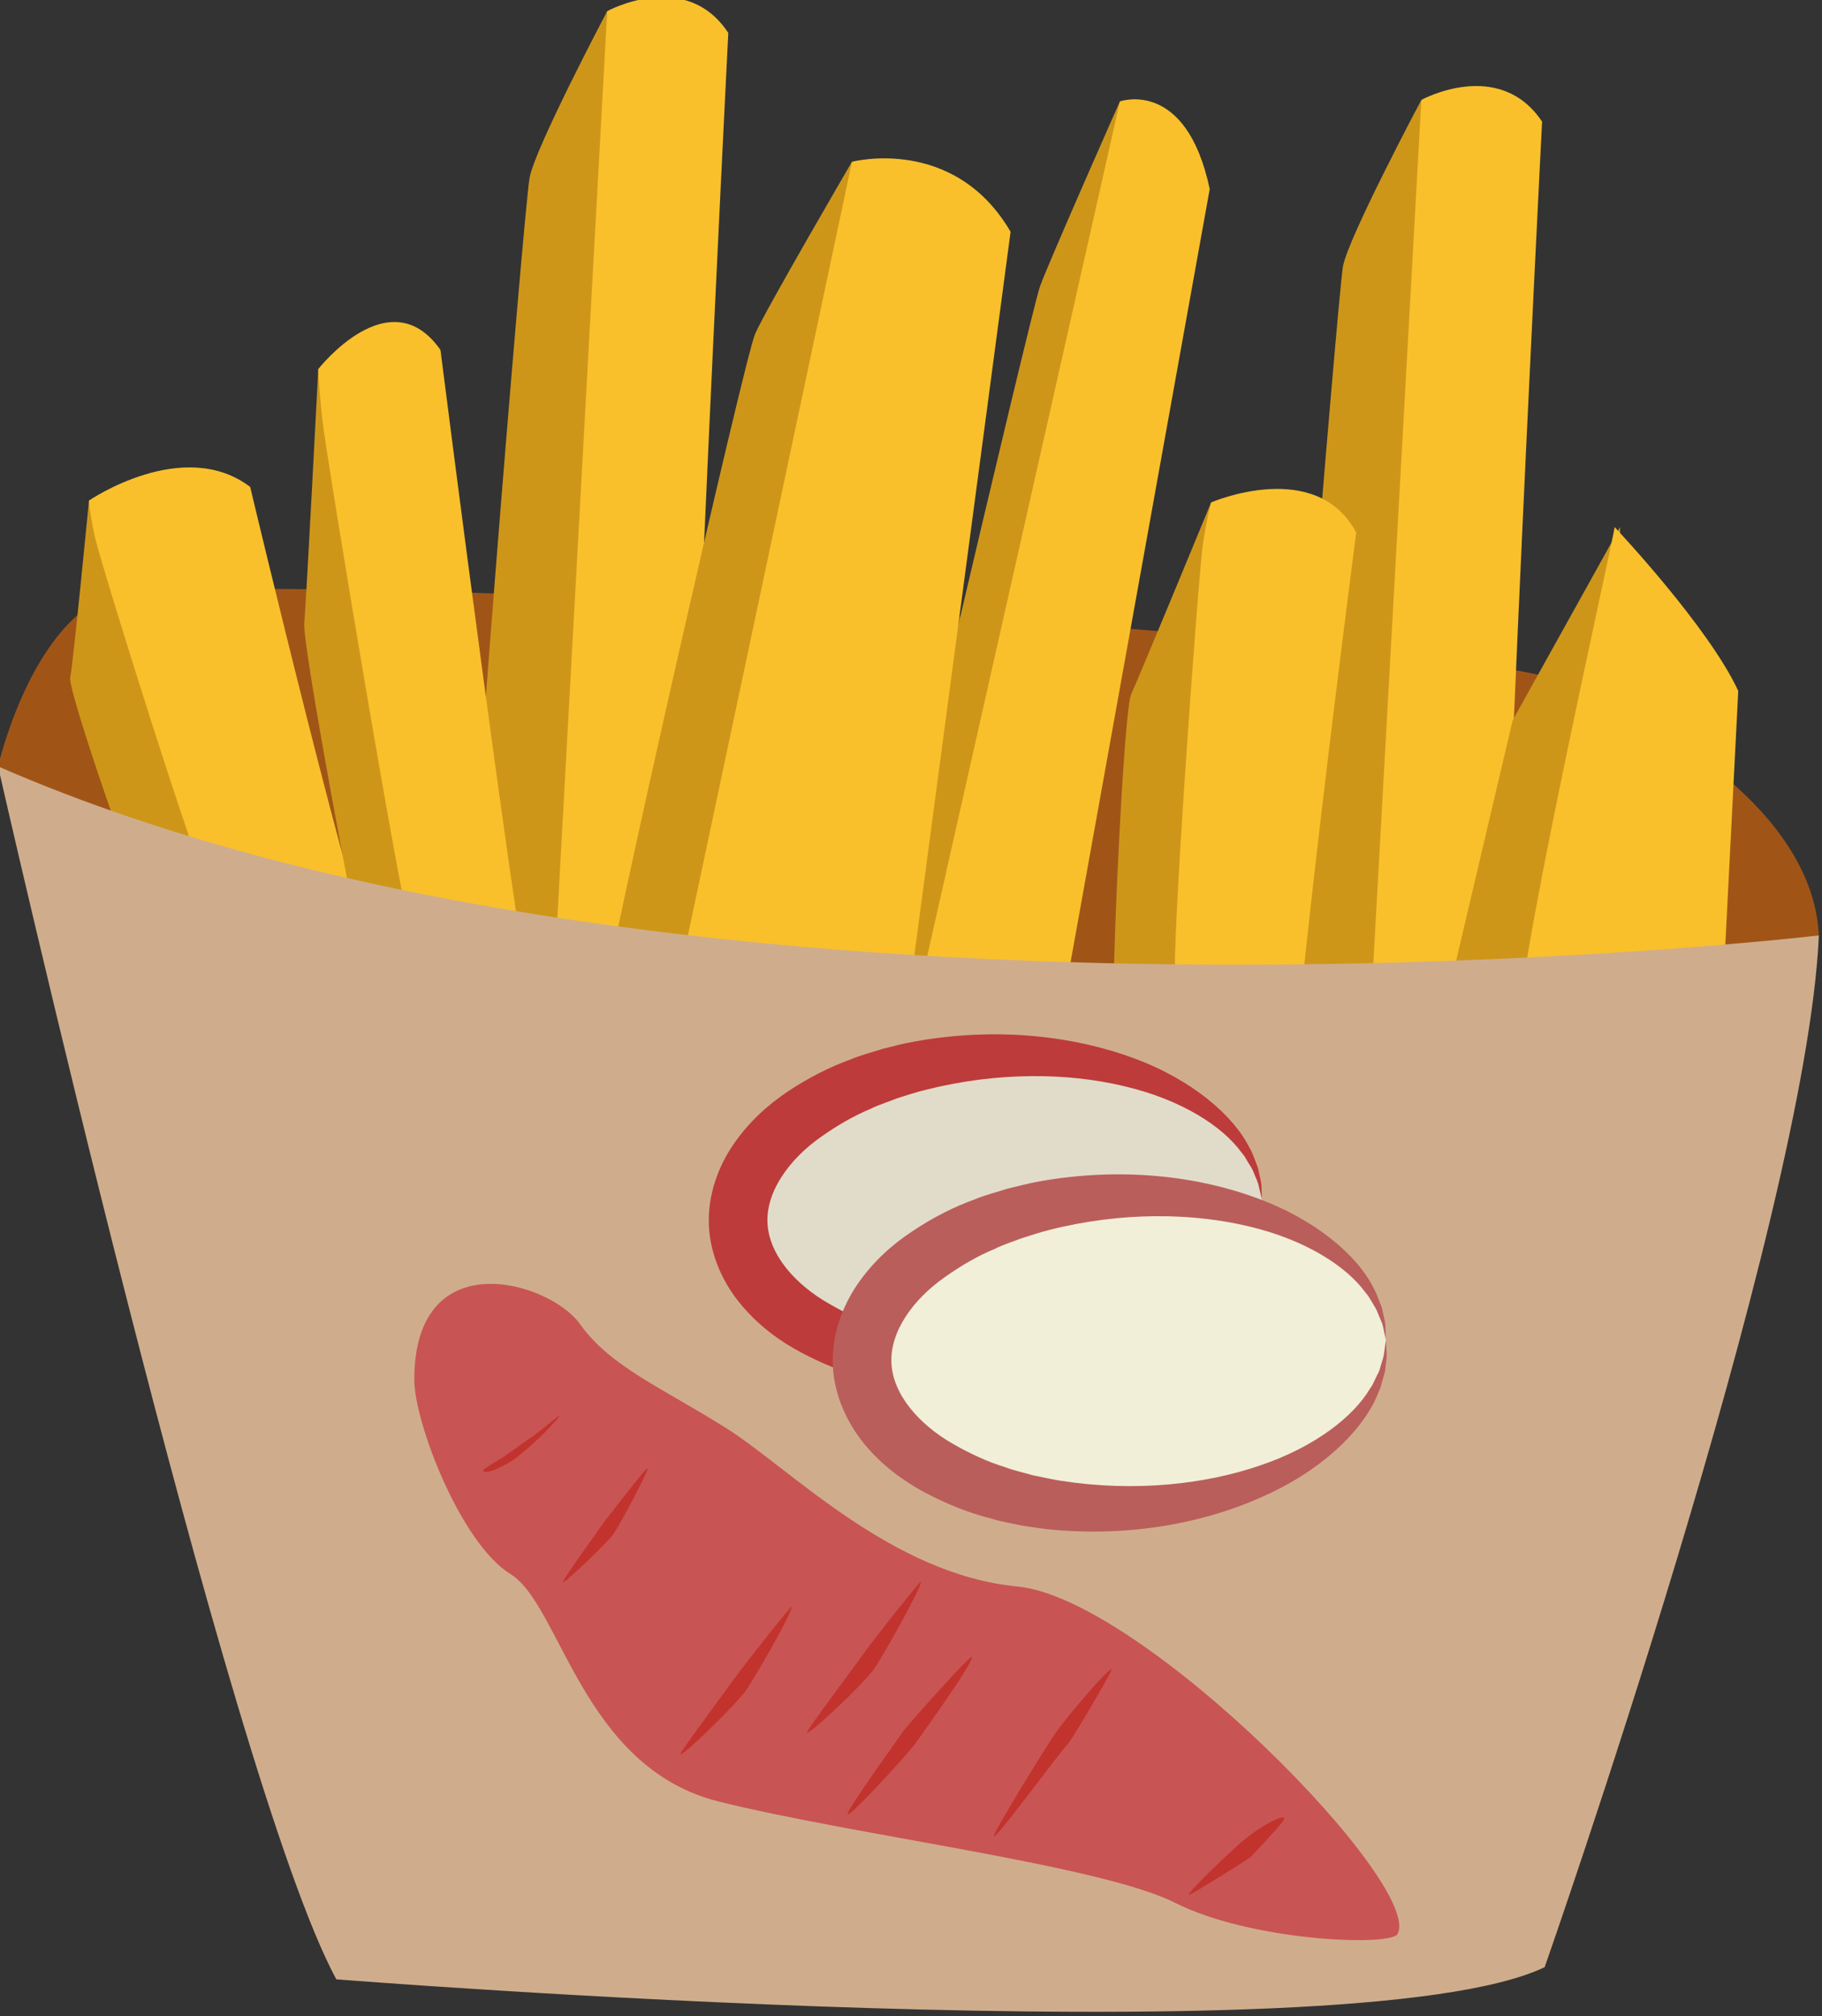
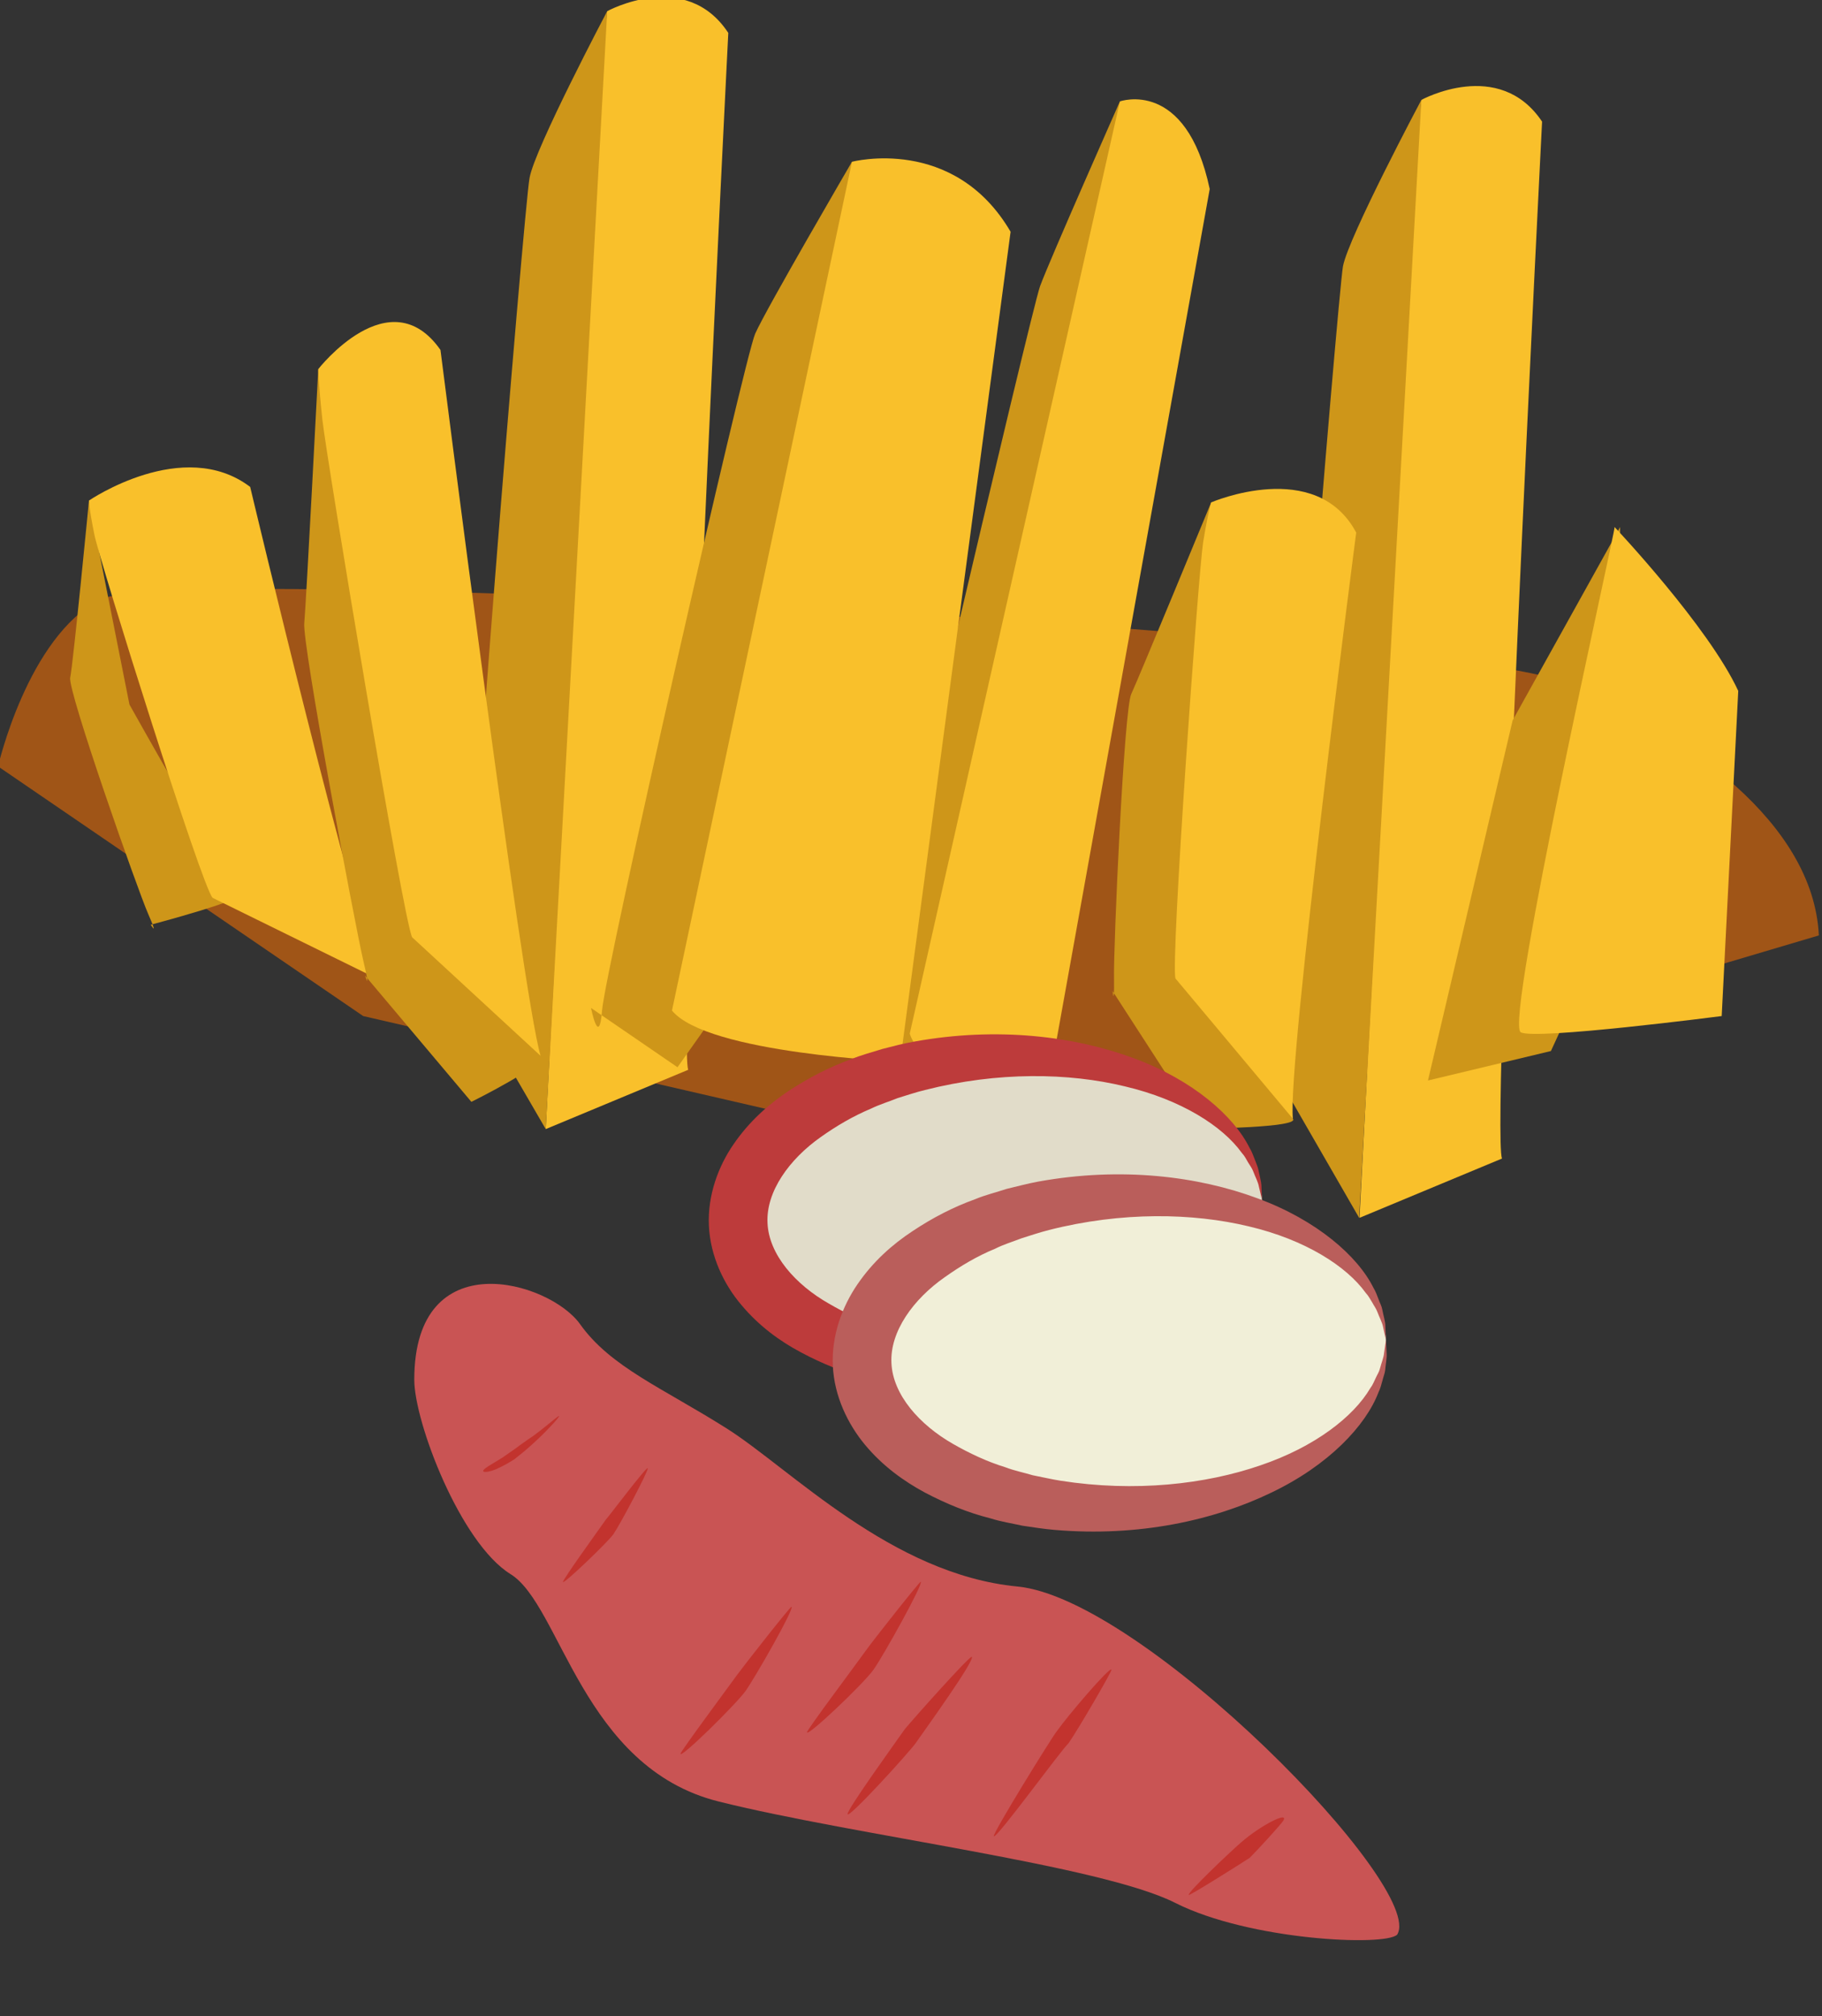
<svg xmlns="http://www.w3.org/2000/svg" xmlns:ns1="http://www.inkscape.org/namespaces/inkscape" xmlns:ns2="http://sodipodi.sourceforge.net/DTD/sodipodi-0.dtd" width="301.965mm" height="333.972mm" viewBox="0 0 301.965 333.972" version="1.1" id="svg8" ns1:version="0.92.4 (5da689c313, 2019-01-14)" ns2:docname="4765.svg">
  <rect x="0" y="0" width="301.965" height="333.972" fill="#333333" stroke="none" />
  <defs id="defs2">
    <style type="text/css" id="style2">
    .fil5 {fill:#77401B;fill-rule:nonzero}
    .fil8 {fill:#774D31;fill-rule:nonzero}
    .fil7 {fill:#9B5C31;fill-rule:nonzero}
    .fil0 {fill:#A05517;fill-rule:nonzero}
    .fil2 {fill:#CE9619;fill-rule:nonzero}
    .fil3 {fill:#CFAD8C;fill-rule:nonzero}
    .fil6 {fill:#F48F42;fill-rule:nonzero}
    .fil4 {fill:#F5C29E;fill-rule:nonzero}
    .fil1 {fill:#F9C02B;fill-rule:nonzero}
   </style>
    <style type="text/css" id="style2-4">
    .fil0 {fill:#45AF51;fill-rule:nonzero}
    .fil3 {fill:#7CD6E0;fill-rule:nonzero}
    .fil1 {fill:#A63621;fill-rule:nonzero}
    .fil2 {fill:#ECC500;fill-rule:nonzero}
   </style>
    <style type="text/css" id="style2-3">
    .fil0 {fill:#5D6608;fill-rule:nonzero}
    .fil1 {fill:#750404;fill-rule:nonzero}
    .fil2 {fill:#8C2626;fill-rule:nonzero}
   </style>
    <style type="text/css" id="style2-9">
    .fil0 {fill:#628C2C;fill-rule:nonzero}
    .fil1 {fill:#6D3809;fill-rule:nonzero}
   </style>
    <style type="text/css" id="style2-99">
    .fil2 {fill:#662E12;fill-rule:nonzero}
    .fil1 {fill:#7FA53D;fill-rule:nonzero}
    .fil3 {fill:#9B8138;fill-rule:nonzero}
    .fil0 {fill:#AACC79;fill-rule:nonzero}
   </style>
    <style type="text/css" id="style2-38">
    .fil1 {fill:#AF5C09;fill-rule:nonzero}
    .fil4 {fill:#C1691A;fill-rule:nonzero}
    .fil0 {fill:#C86B01;fill-rule:nonzero}
    .fil2 {fill:#DD8024;fill-rule:nonzero}
    .fil5 {fill:#E0B24C;fill-rule:nonzero}
    .fil3 {fill:#FBD268;fill-rule:nonzero}
   </style>
    <style type="text/css" id="style2-6">
    .str0 {stroke:white;stroke-width:70.56}
    .fil3 {fill:#30561A;fill-rule:nonzero}
    .fil4 {fill:#3C6626;fill-rule:nonzero}
    .fil2 {fill:#4E7A34;fill-rule:nonzero}
    .fil1 {fill:#72915D;fill-rule:nonzero}
    .fil7 {fill:#CE9E63;fill-rule:nonzero}
    .fil6 {fill:#D89E52;fill-rule:nonzero}
    .fil5 {fill:#D8B280;fill-rule:nonzero}
    .fil0 {fill:white;fill-rule:nonzero}
   </style>
    <style type="text/css" id="style2-5">
    .fil5 {fill:#77401B;fill-rule:nonzero}
    .fil8 {fill:#774D31;fill-rule:nonzero}
    .fil9 {fill:#7CD6E0;fill-rule:nonzero}
    .fil7 {fill:#9B5C31;fill-rule:nonzero}
    .fil0 {fill:#A05517;fill-rule:nonzero}
    .fil2 {fill:#CE9619;fill-rule:nonzero}
    .fil3 {fill:#CFAD8C;fill-rule:nonzero}
    .fil6 {fill:#F48F42;fill-rule:nonzero}
    .fil4 {fill:#F5C29E;fill-rule:nonzero}
    .fil1 {fill:#F9C02B;fill-rule:nonzero}
   </style>
    <style type="text/css" id="style2-1">
    .str0 {stroke:white;stroke-width:70.56}
    .fil3 {fill:#4A4A2F;fill-rule:nonzero}
    .fil4 {fill:#686532;fill-rule:nonzero}
    .fil5 {fill:#878664;fill-rule:nonzero}
    .fil2 {fill:#C95700;fill-rule:nonzero}
    .fil1 {fill:#EC7703;fill-rule:nonzero}
    .fil0 {fill:white;fill-rule:nonzero}
   </style>
    <style type="text/css" id="style2-15">
    .fil5 {fill:#77401B;fill-rule:nonzero}
    .fil8 {fill:#774D31;fill-rule:nonzero}
    .fil9 {fill:#7CD6E0;fill-rule:nonzero}
    .fil7 {fill:#9B5C31;fill-rule:nonzero}
    .fil0 {fill:#A05517;fill-rule:nonzero}
    .fil2 {fill:#CE9619;fill-rule:nonzero}
    .fil3 {fill:#CFAD8C;fill-rule:nonzero}
    .fil6 {fill:#F48F42;fill-rule:nonzero}
    .fil4 {fill:#F5C29E;fill-rule:nonzero}
    .fil1 {fill:#F9C02B;fill-rule:nonzero}
   </style>
    <style type="text/css" id="style2-1-0">
    .str0 {stroke:white;stroke-width:70.56}
    .fil3 {fill:#4A4A2F;fill-rule:nonzero}
    .fil4 {fill:#686532;fill-rule:nonzero}
    .fil5 {fill:#878664;fill-rule:nonzero}
    .fil2 {fill:#C95700;fill-rule:nonzero}
    .fil1 {fill:#EC7703;fill-rule:nonzero}
    .fil0 {fill:white;fill-rule:nonzero}
   </style>
    <style type="text/css" id="style2-8">
    .fil3 {fill:#949B76;fill-rule:nonzero}
    .fil1 {fill:#C7D39F;fill-rule:nonzero}
    .fil0 {fill:#EA5215;fill-rule:nonzero}
    .fil2 {fill:#EF8137;fill-rule:nonzero}
   </style>
    <style type="text/css" id="style2-98">
    .fil5 {fill:#77401B;fill-rule:nonzero}
    .fil8 {fill:#774D31;fill-rule:nonzero}
    .fil9 {fill:#7CD6E0;fill-rule:nonzero}
    .fil7 {fill:#9B5C31;fill-rule:nonzero}
    .fil0 {fill:#A05517;fill-rule:nonzero}
    .fil2 {fill:#CE9619;fill-rule:nonzero}
    .fil3 {fill:#CFAD8C;fill-rule:nonzero}
    .fil6 {fill:#F48F42;fill-rule:nonzero}
    .fil4 {fill:#F5C29E;fill-rule:nonzero}
    .fil1 {fill:#F9C02B;fill-rule:nonzero}
   </style>
    <style type="text/css" id="style2-1-6">
    .str0 {stroke:white;stroke-width:70.56}
    .fil3 {fill:#4A4A2F;fill-rule:nonzero}
    .fil4 {fill:#686532;fill-rule:nonzero}
    .fil5 {fill:#878664;fill-rule:nonzero}
    .fil2 {fill:#C95700;fill-rule:nonzero}
    .fil1 {fill:#EC7703;fill-rule:nonzero}
    .fil0 {fill:white;fill-rule:nonzero}
   </style>
    <style type="text/css" id="style2-8-9">
    .fil3 {fill:#949B76;fill-rule:nonzero}
    .fil1 {fill:#C7D39F;fill-rule:nonzero}
    .fil0 {fill:#EA5215;fill-rule:nonzero}
    .fil2 {fill:#EF8137;fill-rule:nonzero}
   </style>
    <style type="text/css" id="style2-80">
    .fil1 {fill:#949B76;fill-rule:nonzero}
    .fil0 {fill:#EDC7A2;fill-rule:nonzero}
    .fil2 {fill:#F4DCC9;fill-rule:nonzero}
    .fil3 {fill:#F5E0D0;fill-rule:nonzero}
   </style>
    <style type="text/css" id="style2-62">
    .fil5 {fill:#77401B;fill-rule:nonzero}
    .fil8 {fill:#774D31;fill-rule:nonzero}
    .fil9 {fill:#7CD6E0;fill-rule:nonzero}
    .fil7 {fill:#9B5C31;fill-rule:nonzero}
    .fil0 {fill:#A05517;fill-rule:nonzero}
    .fil2 {fill:#CE9619;fill-rule:nonzero}
    .fil3 {fill:#CFAD8C;fill-rule:nonzero}
    .fil6 {fill:#F48F42;fill-rule:nonzero}
    .fil4 {fill:#F5C29E;fill-rule:nonzero}
    .fil1 {fill:#F9C02B;fill-rule:nonzero}
   </style>
    <style type="text/css" id="style2-1-5">
    .str0 {stroke:white;stroke-width:70.56}
    .fil3 {fill:#4A4A2F;fill-rule:nonzero}
    .fil4 {fill:#686532;fill-rule:nonzero}
    .fil5 {fill:#878664;fill-rule:nonzero}
    .fil2 {fill:#C95700;fill-rule:nonzero}
    .fil1 {fill:#EC7703;fill-rule:nonzero}
    .fil0 {fill:white;fill-rule:nonzero}
   </style>
    <style type="text/css" id="style2-8-3">
    .fil3 {fill:#949B76;fill-rule:nonzero}
    .fil1 {fill:#C7D39F;fill-rule:nonzero}
    .fil0 {fill:#EA5215;fill-rule:nonzero}
    .fil2 {fill:#EF8137;fill-rule:nonzero}
   </style>
    <style type="text/css" id="style2-80-0">
    .fil1 {fill:#949B76;fill-rule:nonzero}
    .fil0 {fill:#EDC7A2;fill-rule:nonzero}
    .fil2 {fill:#F4DCC9;fill-rule:nonzero}
    .fil3 {fill:#F5E0D0;fill-rule:nonzero}
   </style>
    <style type="text/css" id="style2-6-1">
    .fil3 {fill:#4A4A2F;fill-rule:nonzero}
    .fil2 {fill:#683611;fill-rule:nonzero}
    .fil4 {fill:#686532;fill-rule:nonzero}
    .fil5 {fill:#878664;fill-rule:nonzero}
    .fil1 {fill:#9B5927;fill-rule:nonzero}
    .fil0 {fill:#D68543;fill-rule:nonzero}
   </style>
    <style type="text/css" id="style2-7">
    .fil5 {fill:#77401B;fill-rule:nonzero}
    .fil8 {fill:#774D31;fill-rule:nonzero}
    .fil9 {fill:#7CD6E0;fill-rule:nonzero}
    .fil7 {fill:#9B5C31;fill-rule:nonzero}
    .fil0 {fill:#A05517;fill-rule:nonzero}
    .fil2 {fill:#CE9619;fill-rule:nonzero}
    .fil3 {fill:#CFAD8C;fill-rule:nonzero}
    .fil6 {fill:#F48F42;fill-rule:nonzero}
    .fil4 {fill:#F5C29E;fill-rule:nonzero}
    .fil1 {fill:#F9C02B;fill-rule:nonzero}
   </style>
    <style type="text/css" id="style2-1-4">
    .str0 {stroke:white;stroke-width:70.56}
    .fil3 {fill:#4A4A2F;fill-rule:nonzero}
    .fil4 {fill:#686532;fill-rule:nonzero}
    .fil5 {fill:#878664;fill-rule:nonzero}
    .fil2 {fill:#C95700;fill-rule:nonzero}
    .fil1 {fill:#EC7703;fill-rule:nonzero}
    .fil0 {fill:white;fill-rule:nonzero}
   </style>
    <style type="text/css" id="style2-8-2">
    .fil3 {fill:#949B76;fill-rule:nonzero}
    .fil1 {fill:#C7D39F;fill-rule:nonzero}
    .fil0 {fill:#EA5215;fill-rule:nonzero}
    .fil2 {fill:#EF8137;fill-rule:nonzero}
   </style>
    <style type="text/css" id="style2-80-8">
    .fil1 {fill:#949B76;fill-rule:nonzero}
    .fil0 {fill:#EDC7A2;fill-rule:nonzero}
    .fil2 {fill:#F4DCC9;fill-rule:nonzero}
    .fil3 {fill:#F5E0D0;fill-rule:nonzero}
   </style>
    <style type="text/css" id="style2-6-6">
    .fil3 {fill:#4A4A2F;fill-rule:nonzero}
    .fil2 {fill:#683611;fill-rule:nonzero}
    .fil4 {fill:#686532;fill-rule:nonzero}
    .fil5 {fill:#878664;fill-rule:nonzero}
    .fil1 {fill:#9B5927;fill-rule:nonzero}
    .fil0 {fill:#D68543;fill-rule:nonzero}
   </style>
    <style type="text/css" id="style2-2">
    .fil5 {fill:#BA5E5B;fill-rule:nonzero}
    .fil3 {fill:#BD3B3B;fill-rule:nonzero}
    .fil1 {fill:#C2332E;fill-rule:nonzero}
    .fil0 {fill:#C95454;fill-rule:nonzero}
    .fil2 {fill:#E1DCC9;fill-rule:nonzero}
    .fil4 {fill:#F1EFD8;fill-rule:nonzero}
   </style>
  </defs>
  <ns2:namedview id="base" pagecolor="#ffffff" bordercolor="#666666" borderopacity="1.0" ns1:pageopacity="0.0" ns1:pageshadow="2" ns1:zoom="0.35" ns1:cx="1147.7852" ns1:cy="738.00662" ns1:document-units="mm" ns1:current-layer="Vrstva_x0020_1-9" showgrid="false" ns1:window-width="2400" ns1:window-height="1321" ns1:window-x="-9" ns1:window-y="-9" ns1:window-maximized="1" />
  <g ns1:label="Vrstva 1" ns1:groupmode="layer" id="layer1" transform="translate(333.923,-10.126)">
    <g transform="matrix(0.061,0,0,0.061,-824.075,-710.445)" id="Vrstva_x0020_1">
      <path ns1:connector-curvature="0" d="m 8030,13894 c 0,0 80,-351 277,-453 196,-102 3655,88 3983,226 328,139 672,380 687,686 l -2145,636 -1810,-417 z" style="fill:#a05517;fill-rule:nonzero" id="path7" class="fil0" />
      <path ns1:connector-curvature="0" d="m 9518,14879 c 0,0 153,-2962 167,-3036 0,0 213,-117 329,59 0,0 -138,2728 -109,2816 z" style="fill:#f9c02b;fill-rule:nonzero" id="path9" class="fil1" />
      <path ns1:connector-curvature="0" d="m 9685,11843 c 0,0 -197,373 -211,453 -15,80 -182,2116 -168,2218 l 212,365 z" style="fill:#ce9619;fill-rule:nonzero" id="path11" class="fil2" />
      <path ns1:connector-curvature="0" d="m 11729,15120 c 0,0 153,-2963 168,-3036 0,0 211,-116 328,59 0,0 -139,2728 -109,2816 z" style="fill:#f9c02b;fill-rule:nonzero" id="path13" class="fil1" />
      <path ns1:connector-curvature="0" d="m 11897,12084 c 0,0 -198,372 -213,452 -14,81 -182,2116 -167,2218 l 211,366 z" style="fill:#ce9619;fill-rule:nonzero" id="path15" class="fil2" />
-       <path ns1:connector-curvature="0" d="m 8277,13172 c 0,0 -43,444 -51,481 -7,36 183,576 212,642 29,66 7,29 7,29 l 380,241 c 0,0 277,-73 248,-88 -29,-14 -306,-510 -306,-510 z" style="fill:#ce9619;fill-rule:nonzero" id="path17" class="fil2" />
+       <path ns1:connector-curvature="0" d="m 8277,13172 c 0,0 -43,444 -51,481 -7,36 183,576 212,642 29,66 7,29 7,29 c 0,0 277,-73 248,-88 -29,-14 -306,-510 -306,-510 z" style="fill:#ce9619;fill-rule:nonzero" id="path17" class="fil2" />
      <path ns1:connector-curvature="0" d="m 8613,14251 c -29,-29 -306,-912 -321,-985 -15,-73 -15,-94 -15,-94 0,0 256,-175 438,-37 0,0 292,1226 358,1342 z" style="fill:#f9c02b;fill-rule:nonzero" id="path19" class="fil1" />
      <path ns1:connector-curvature="0" d="m 11326,13177 c 0,0 -199,482 -217,520 -20,39 -49,692 -47,773 1,81 -4,34 -4,34 l 242,374 c 0,0 268,-3 248,-27 -21,-25 -83,-654 -83,-654 z" style="fill:#ce9619;fill-rule:nonzero" id="path21" class="fil2" />
      <path ns1:connector-curvature="0" d="m 11229,14470 c -14,-41 62,-1099 75,-1184 14,-85 22,-109 22,-109 0,0 285,-123 394,82 0,0 -188,1444 -172,1592 z" style="fill:#f9c02b;fill-rule:nonzero" id="path23" class="fil1" />
      <path ns1:connector-curvature="0" d="m 8900,12815 c 0,0 -33,637 -38,689 -7,52 138,822 160,916 22,94 5,42 5,42 l 289,343 c 0,0 210,-104 188,-125 -23,-20 -233,-729 -233,-729 z" style="fill:#ce9619;fill-rule:nonzero" id="path25" class="fil2" />
      <path ns1:connector-curvature="0" d="m 9155,14358 c -23,-42 -233,-1303 -244,-1407 -11,-104 -11,-136 -11,-136 0,0 194,-249 332,-52 0,0 222,1751 272,1917 z" style="fill:#f9c02b;fill-rule:nonzero" id="path27" class="fil1" />
      <path ns1:connector-curvature="0" d="m 11078,12088 c 0,0 -191,431 -217,502 -25,70 -455,1904 -472,2017 -16,114 -17,-10 -17,-10 l 126,194 251,-482 337,-1991 z" style="fill:#ce9619;fill-rule:nonzero" id="path29" class="fil2" />
      <path ns1:connector-curvature="0" d="m 10507,14620 571,-2532 c 0,0 180,-64 244,238 l -448,2488 c 0,0 -322,-59 -367,-194 z" style="fill:#f9c02b;fill-rule:nonzero" id="path31" class="fil1" />
      <polygon points="12145,13769 11915,14747 12249,14667 12437,14259 12437,13244 " style="fill:#ce9619;fill-rule:nonzero" id="polygon33" class="fil2" />
      <path ns1:connector-curvature="0" d="m 12167,14616 c -45,-26 255,-1350 255,-1372 0,0 255,270 336,445 l -45,883 c 0,0 -510,66 -546,44 z" style="fill:#f9c02b;fill-rule:nonzero" id="path35" class="fil1" />
      <path ns1:connector-curvature="0" d="m 10350,12252 c 0,0 -234,401 -263,467 -29,65 -409,1736 -416,1838 -8,103 -30,-7 -30,-7 l 235,161 320,-452 205,-1803 z" style="fill:#ce9619;fill-rule:nonzero" id="path37" class="fil2" />
      <path ns1:connector-curvature="0" d="m 9861,14557 489,-2305 c 0,0 277,-73 431,190 l -300,2254 c 0,0 -525,-22 -620,-139 z" style="fill:#f9c02b;fill-rule:nonzero" id="path39" class="fil1" />
-       <path ns1:connector-curvature="0" d="m 8030,13894 c 0,0 623,2747 919,3294 0,0 2757,219 3283,-33 0,0 711,-2025 745,-2802 0,0 -3065,362 -4947,-459 z" style="fill:#cfad8c;fill-rule:nonzero" id="path41" class="fil3" />
      <g ns1:label="Vrstva 1" ns1:groupmode="layer" transform="matrix(4.335,0,0,4.335,21215.213,16114.449)" id="layer1-5">
        <g ns1:label="Vrstva 1" ns1:groupmode="layer" transform="translate(-1157.05,-591.75)" id="layer1-1">
          <g ns1:label="Vrstva 1" ns1:groupmode="layer" transform="matrix(3.145,0,0,3.145,-148.723,-95.033)" id="layer1-73">
            <g ns1:label="Vrstva 1" ns1:groupmode="layer" transform="matrix(0.265,0,0,0.265,28.488,11.308)" id="layer1-7" />
          </g>
        </g>
      </g>
      <g ns1:label="Vrstva 1" ns1:groupmode="layer" transform="matrix(19.639,0,0,19.639,14222.918,8809.757)" id="layer1-72">
        <g ns1:label="Vrstva 1" ns1:groupmode="layer" transform="matrix(0.265,0,0,0.265,143.864,187.582)" id="layer1-0">
          <g ns1:label="Vrstva 1" ns1:groupmode="layer" transform="matrix(0.265,0,0,0.265,28.488,11.308)" id="layer1-7-3">
            <g transform="matrix(0.616,0,0,0.616,-6656.81,-7959.18)" id="Vrstva_x0020_1-9">
              <g transform="matrix(0.582,0,0,0.582,-3183.052,8240.673)" id="Vrstva_x0020_1-3">
                <path ns1:connector-curvature="0" d="m 7785,14123 c 0,233 253,897 529,1068 276,170 394,1062 1144,1249 750,187 2101,350 2509,557 409,206 1153,240 1219,174 160,-257 -1395,-1846 -2087,-1912 -693,-67 -1245,-645 -1597,-868 -353,-223 -638,-337 -806,-573 -168,-236 -911,-454 -911,305 z" style="fill:#c95454;fill-rule:nonzero" id="path7-3" class="fil0" />
                <path ns1:connector-curvature="0" d="m 8581,14323 c -1,8 -61,75 -123,132 -15,15 -30,27 -44,40 -15,13 -28,25 -39,33 -22,18 -37,29 -37,30 -1,1 -16,11 -36,22 -21,13 -45,24 -68,35 -45,18 -78,19 -69,5 8,-13 55,-38 106,-70 26,-19 51,-35 73,-51 20,-15 33,-25 34,-25 1,-1 13,-9 31,-22 8,-5 19,-13 31,-21 11,-9 23,-17 37,-28 50,-39 106,-88 104,-80 z" style="fill:#c2332e;fill-rule:nonzero" id="path9-2" class="fil1" />
                <path ns1:connector-curvature="0" d="m 10849,15645 c 15,23 -255,397 -308,473 -39,55 -373,421 -375,391 -4,-23 259,-388 314,-466 53,-64 360,-408 369,-398 z" style="fill:#c2332e;fill-rule:nonzero" id="path11-7" class="fil1" />
                <path ns1:connector-curvature="0" d="m 10568,15233 c 15,11 -205,406 -259,482 -53,76 -369,376 -366,344 2,-16 269,-372 321,-445 31,-45 300,-386 304,-381 z" style="fill:#c2332e;fill-rule:nonzero" id="path13-3" class="fil1" />
                <path ns1:connector-curvature="0" d="m 9858,15370 c 16,11 -198,385 -252,462 -53,74 -362,378 -358,345 1,-13 262,-365 312,-434 31,-43 293,-377 298,-373 z" style="fill:#c2332e;fill-rule:nonzero" id="path15-9" class="fil1" />
                <path ns1:connector-curvature="0" d="m 9068,14609 c 7,9 -151,308 -189,363 -35,48 -277,279 -277,262 0,-15 196,-286 236,-343 11,-10 222,-291 230,-282 z" style="fill:#c2332e;fill-rule:nonzero" id="path17-7" class="fil1" />
                <path ns1:connector-curvature="0" d="m 11616,15716 c 3,9 -183,328 -236,404 -40,36 -390,518 -410,511 -17,-2 324,-553 347,-579 56,-80 293,-358 299,-336 z" style="fill:#c2332e;fill-rule:nonzero" id="path19-1" class="fil1" />
                <path ns1:connector-curvature="0" d="m 12561,16544 c -9,17 -142,162 -185,205 -58,38 -330,209 -335,204 -13,-9 235,-244 289,-290 106,-92 260,-171 231,-119 z" style="fill:#c2332e;fill-rule:nonzero" id="path21-2" class="fil1" />
                <path ns1:connector-curvature="0" d="m 12443,13134 c 22,474 -604,888 -1398,925 -795,38 -1457,-315 -1480,-789 -22,-473 604,-887 1399,-925 794,-38 1457,316 1479,789 z" style="fill:#e1dcc9;fill-rule:nonzero" id="path23-4" class="fil2" />
                <path ns1:connector-curvature="0" d="m 12443,13134 c 0,0 -6,-25 -17,-72 -4,-24 -19,-51 -31,-83 -6,-17 -18,-32 -28,-49 -10,-17 -19,-36 -35,-53 -105,-146 -332,-292 -642,-365 -308,-75 -698,-82 -1099,20 -50,12 -99,29 -149,44 -49,20 -100,35 -147,58 -98,41 -190,95 -276,156 -172,121 -302,299 -293,473 8,174 154,338 337,442 91,53 187,98 289,130 49,18 101,29 151,43 52,11 102,23 153,31 409,64 797,19 1096,-84 302,-102 514,-269 605,-424 14,-18 21,-38 30,-56 8,-18 19,-35 23,-51 9,-34 21,-62 23,-86 7,-48 10,-74 10,-74 0,0 1,26 4,75 2,25 -5,56 -8,92 -2,19 -10,37 -15,58 -6,20 -11,43 -22,64 -69,182 -274,401 -588,551 -312,151 -727,244 -1192,205 -58,-5 -116,-15 -176,-23 -58,-14 -119,-22 -178,-41 -120,-31 -240,-79 -358,-142 -117,-62 -232,-146 -328,-261 -96,-113 -170,-267 -178,-434 -8,-168 52,-328 136,-449 85,-124 191,-218 302,-292 111,-73 226,-132 343,-174 57,-24 117,-39 174,-57 58,-15 115,-30 173,-40 458,-83 881,-29 1206,91 326,120 551,319 637,493 13,20 20,43 28,62 7,20 16,38 20,56 7,36 16,66 17,91 2,49 3,75 3,75 z" style="fill:#bd3b3b;fill-rule:nonzero" id="path25-7" class="fil3" />
                <path ns1:connector-curvature="0" d="m 13124,13904 c 22,473 -604,887 -1398,925 -795,37 -1457,-316 -1480,-789 -22,-474 604,-888 1399,-926 794,-37 1457,316 1479,790 z" style="fill:#f1efd8;fill-rule:nonzero" id="path27-7" class="fil4" />
                <path ns1:connector-curvature="0" d="m 13124,13904 c 0,0 -6,-25 -16,-73 -5,-24 -20,-51 -32,-83 -6,-16 -18,-32 -27,-49 -11,-17 -20,-36 -36,-53 -105,-146 -332,-292 -642,-365 -307,-74 -698,-82 -1099,20 -50,13 -99,29 -149,45 -49,19 -100,34 -147,58 -98,40 -190,95 -276,156 -172,120 -302,298 -293,472 8,174 154,338 337,443 91,52 188,98 289,129 49,19 101,29 151,44 52,10 102,22 153,30 409,64 797,19 1096,-84 302,-102 514,-269 605,-424 14,-18 21,-38 30,-56 8,-18 19,-34 23,-51 9,-34 21,-62 23,-86 7,-48 10,-73 10,-73 0,0 2,25 4,75 2,25 -5,55 -8,92 -2,18 -10,36 -15,57 -6,21 -11,43 -22,65 -69,182 -274,400 -588,550 -312,151 -727,245 -1192,205 -58,-5 -116,-14 -176,-23 -58,-13 -119,-22 -178,-41 -120,-30 -240,-79 -358,-141 -117,-63 -232,-146 -328,-261 -95,-114 -170,-267 -178,-435 -8,-167 52,-327 136,-449 85,-124 191,-218 302,-291 111,-74 226,-133 343,-175 57,-24 117,-38 174,-57 58,-14 115,-29 173,-40 458,-83 881,-29 1206,92 326,120 551,318 637,492 13,21 20,43 28,63 7,20 17,37 20,55 7,37 17,66 17,91 2,50 3,76 3,76 z" style="fill:#ba5e5b;fill-rule:nonzero" id="path29-5" class="fil5" />
              </g>
            </g>
          </g>
        </g>
      </g>
    </g>
  </g>
</svg>